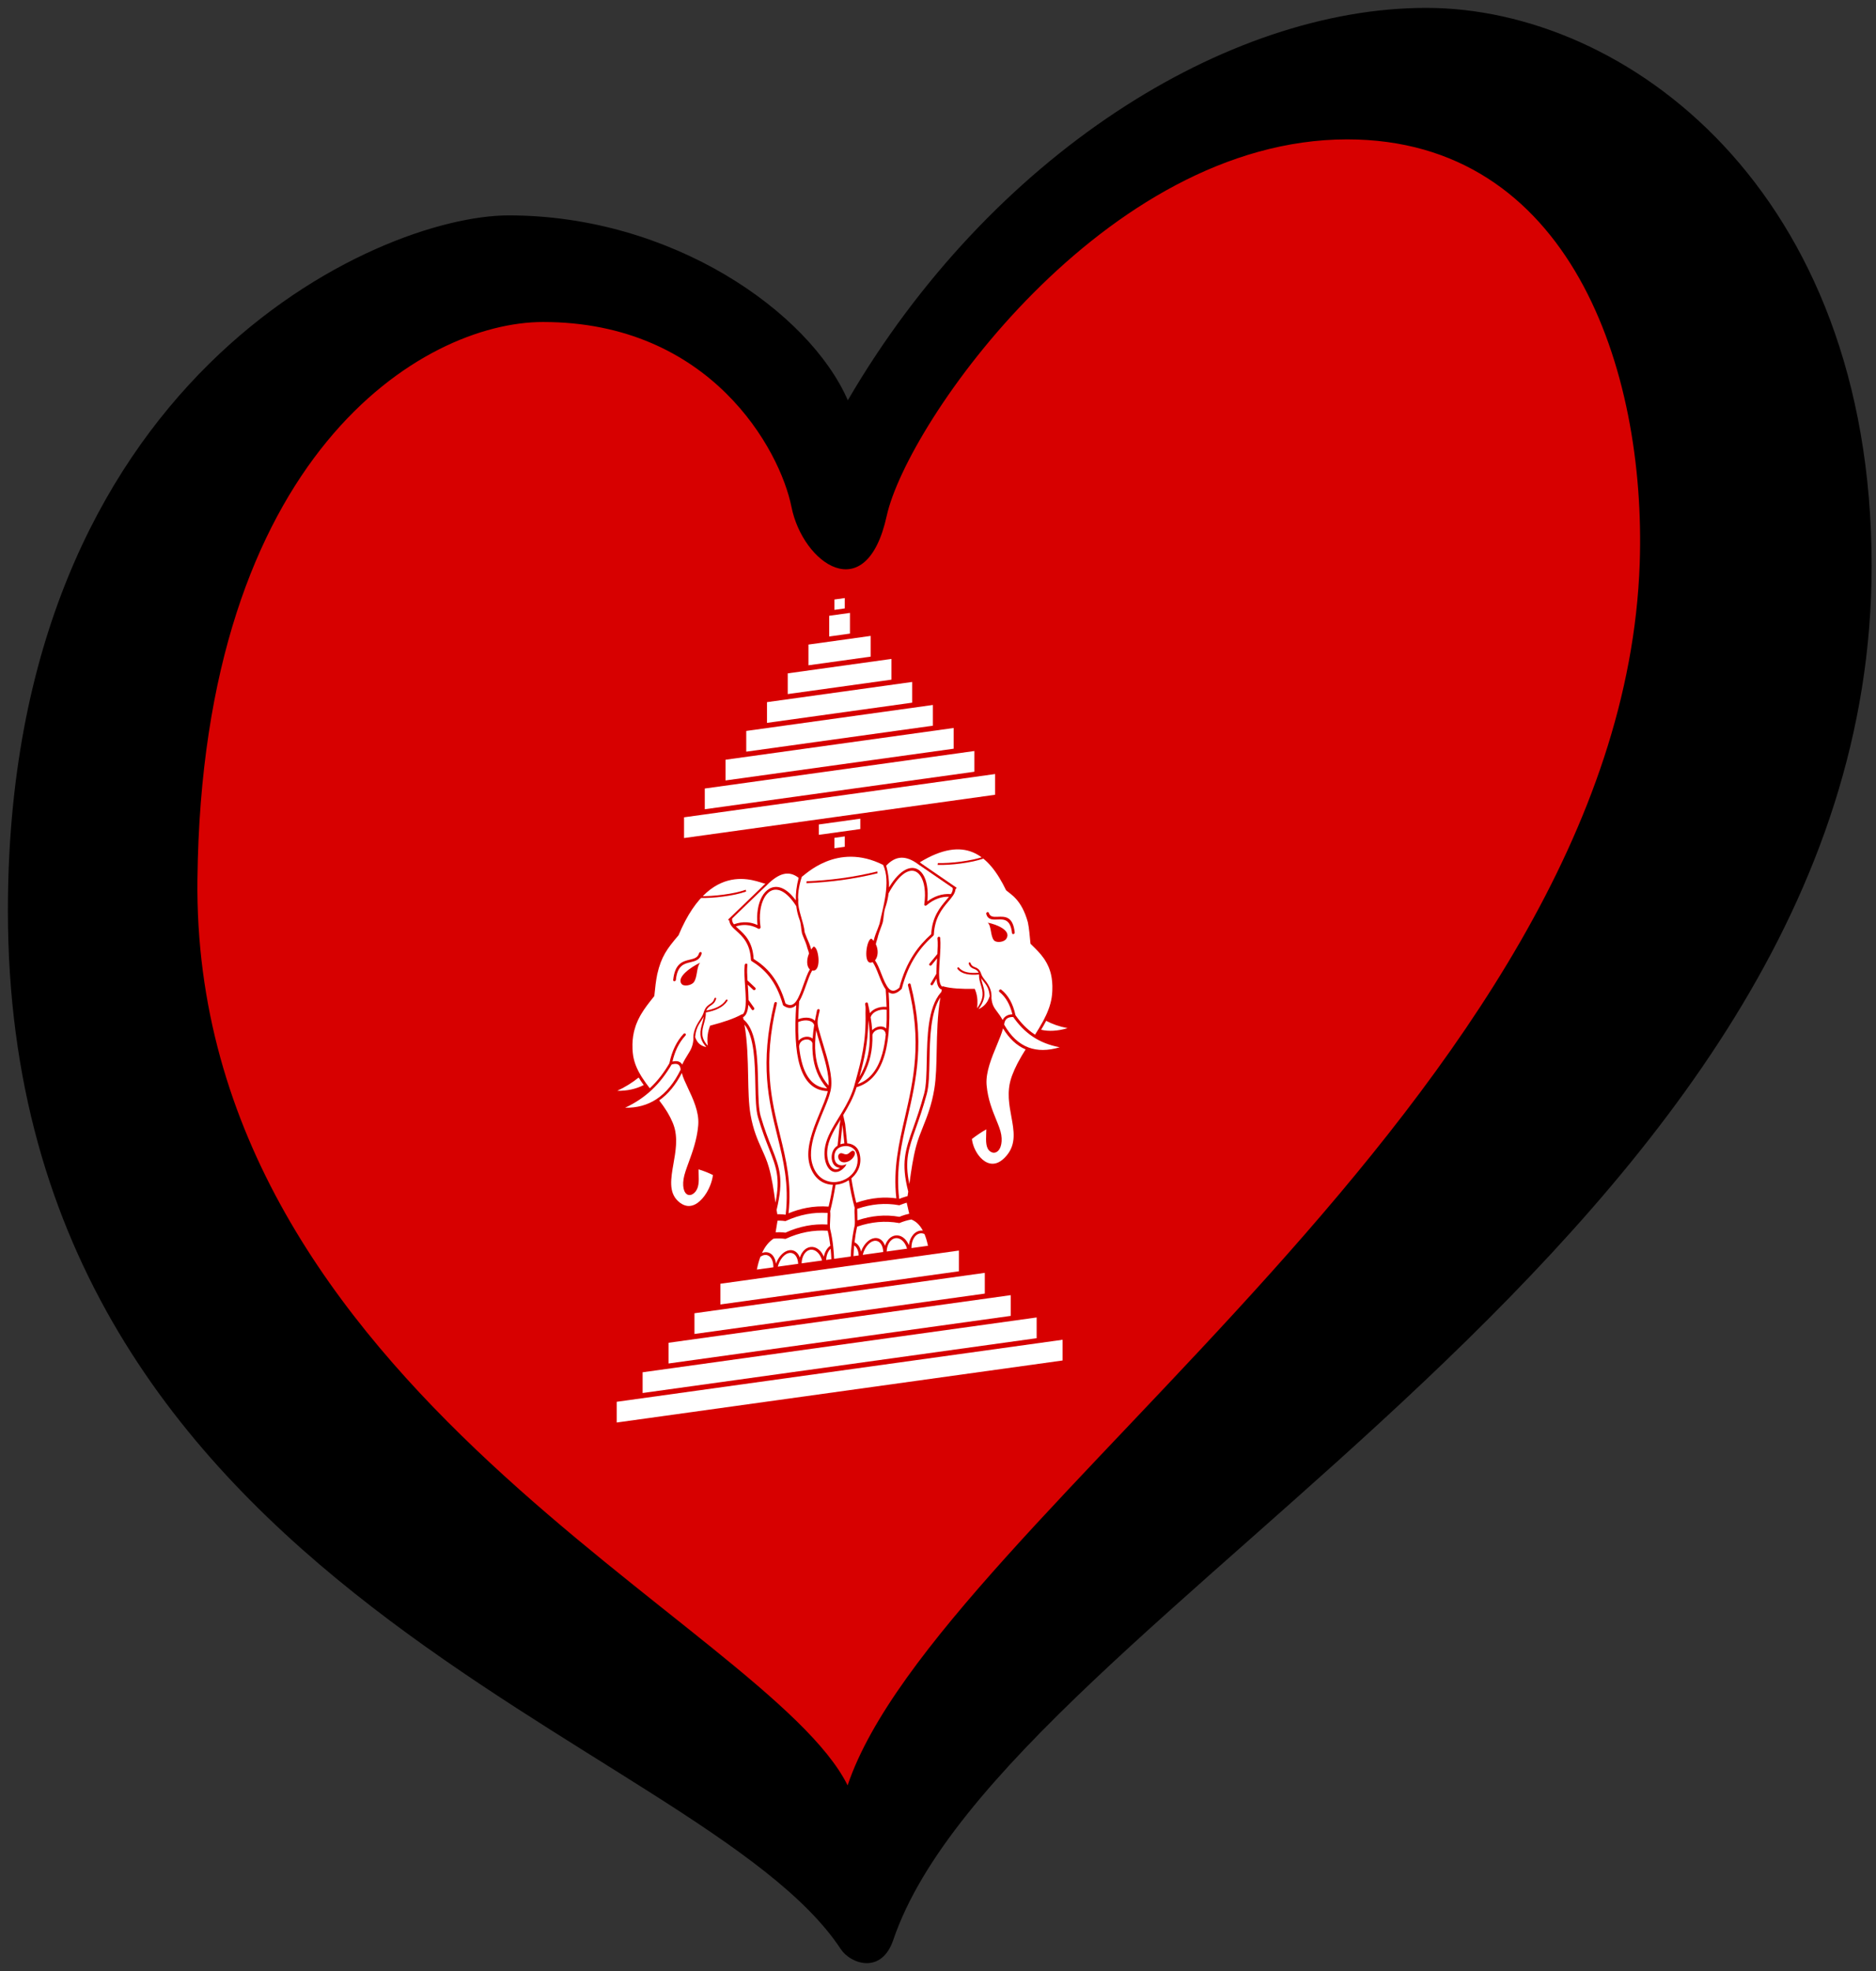
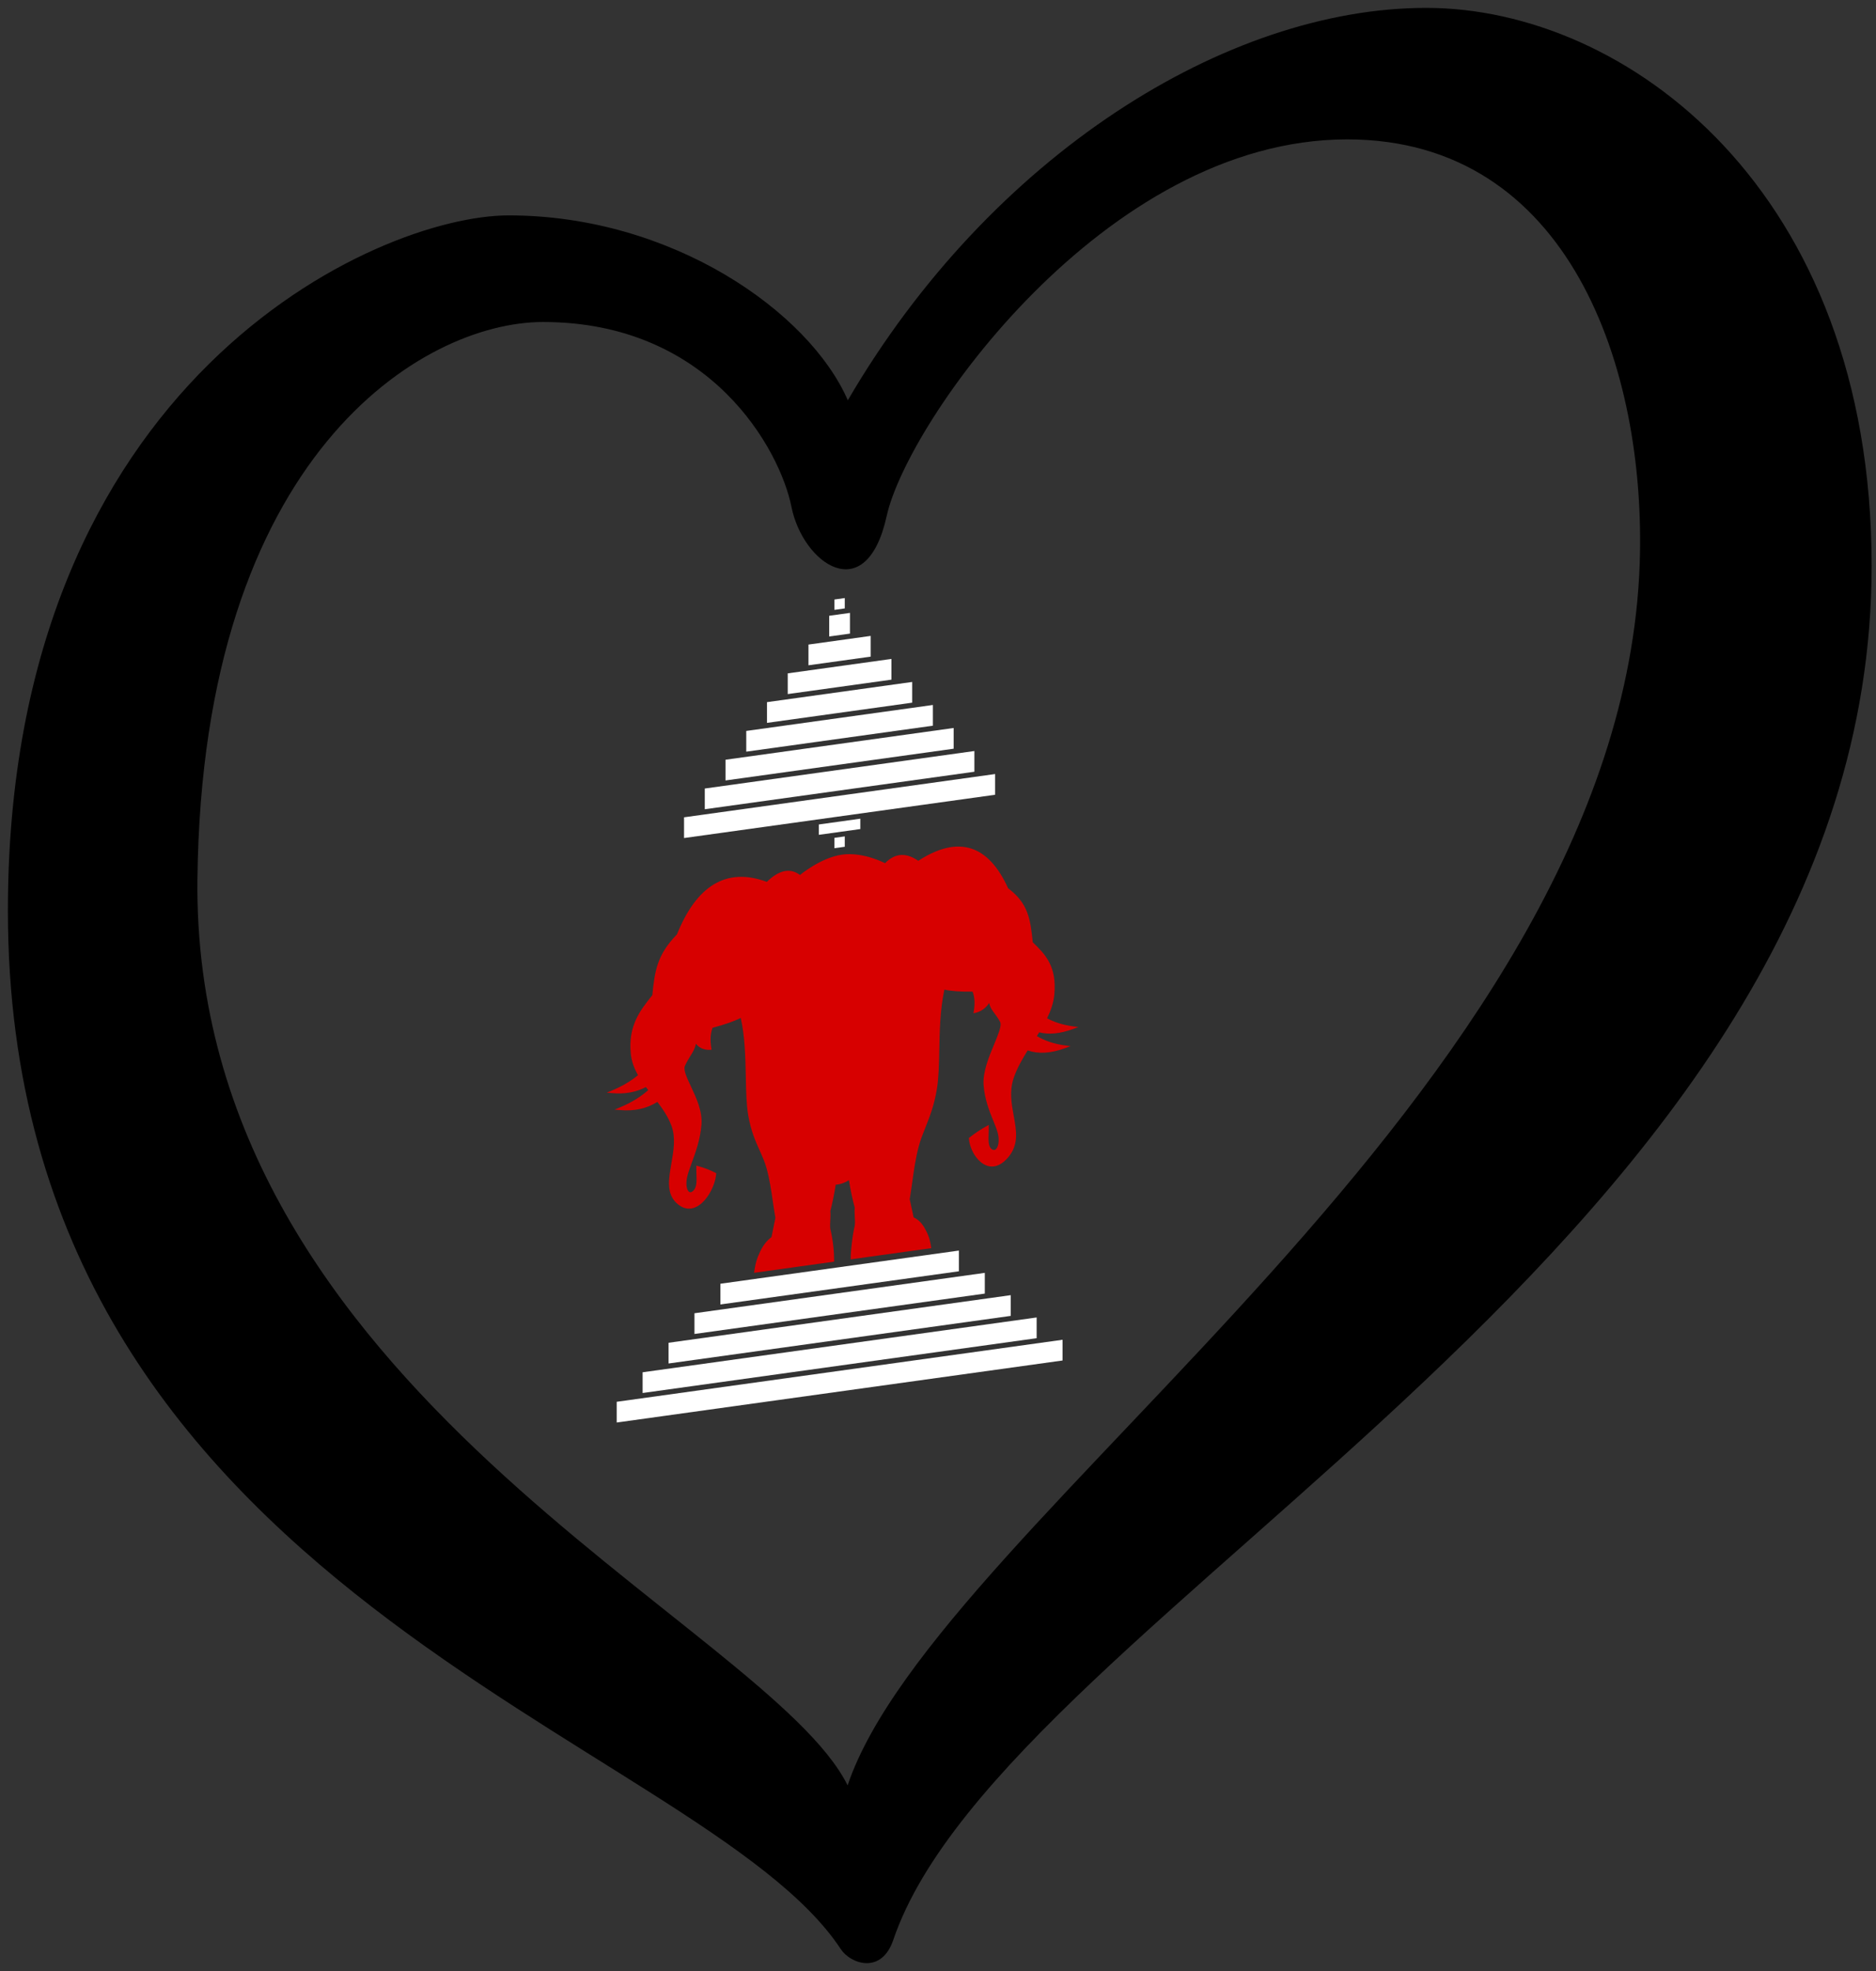
<svg xmlns="http://www.w3.org/2000/svg" width="238" height="250" version="1.1">
  <rect width="100%" height="100%" fill="#333333" stroke="none" />
-   <path d="m5.515 135.43c34.495 34.523 69.035 69.045 103.48 103.57 39-43 78-86 117-129-5-30.333-10-60.667-15-91-20.333-1.667-40.667-3.333-61-5-14.667 15-29.333 30-44 45-9.333-8.333-18.667-16.667-28-25-17.172 6.189-34.343 12.378-51.515 18.567-6.99 27.622-13.98 55.244-20.97 82.866z" fill="#d70000" />
  <path d="m25.05 111.47c0.6-53.792 28.594-70.628 43.839-70.628 21.29 0 30.083 16.253 31.52 23.449 1.436 7.19 9.494 12.941 12.083 1.147 2.591-11.794 27.637-47.758 58.42-47.758 28.192 0 37.956 29.073 37.111 53.81-2.352 67.309-89.073 121.04-100.49 154.96-10.164-20.502-83.247-50.212-82.485-114.98zm155.89-110.47c-25.317 0-55.258 18.698-73.381 49.771-4.89-11.222-22.313-23.451-43.024-23.451-16.689 0-63.533 20.858-63.533 88.178 0 86.88 87.91 104.72 105.67 131.73 1.221 1.857 5.154 3.26 6.655-1.177 14.224-41.8 124.12-89.125 124.12-174.28-1e-3 -47.756-31.197-70.771-56.513-70.771z" />
  <g transform="matrix(.568 -.079 0 .568 35.595 65.057)">
    <g transform="matrix(1.158 0 0 1.157 422.81 269.49)" fill="#fff">
      <path d="m-300.29-52.342h86v4h-86z" />
      <path d="m-295.29-57.342h76v4h-76z" />
      <path d="m-290.29-62.342h66v4h-66z" />
      <path d="m-285.29-67.342h56v4h-56z" />
      <path d="m-280.29-72.342h46v4h-46z" />
      <path d="m-287.3-163.34h60v4h-60z" />
      <path d="m-283.3-168.34h52v4h-52z" />
      <path d="m-279.3-173.34h44v4h-44z" />
      <path d="m-275.3-178.34h36v4h-36z" />
      <path d="m-271.3-183.34h28v4h-28z" />
      <path d="m-267.3-188.34h20v4h-20z" />
      <path d="m-263.3-193.34h12v4h-12z" />
      <path d="m-259.3-198.34h4v4h-4z" />
      <path d="m-258.3-201.34h2v2h-2z" />
      <path d="m-261.3-158.34h8v2h-8z" />
      <path d="m-258.3-155.34h2v2h-2z" />
    </g>
    <g transform="matrix(.417 0 0 .417 -511.66 -91.431)">
      <g transform="matrix(2.888 0 0 2.891 926.6 188.78)">
        <g transform="translate(86.659 3.762)">
          <path d="m122.77 145.02c0.268 1.723 0.611 3.47 1.08 5.259-0.059 0.547-0.026 1.1 3e-3 1.654 0.031 0.55 0.063 1.102 3e-3 1.612-0.268 1.138-0.45 2.279-0.57 3.421-0.121 1.148-0.179 1.632-0.196 2.77l14.949-4.2e-4c-0.245-1.764-0.573-2.586-1.139-3.717-0.558-1.112-1.269-1.927-2.136-2.439l-0.724-3.473c0.179-1.033 0.33-2.087 0.479-3.14 0.3-2.11 0.601-4.22 1.171-6.318 0.327-1.204 0.779-2.271 1.257-3.4 0.779-1.841 1.627-3.843 2.134-6.847 0.346-2.057 0.395-4.524 0.447-7.179 0.069-3.537 0.146-7.412 0.94-11.04 0.625 0.23 1.36 0.431 2.189 0.606 0.909 0.193 1.931 0.357 3.045 0.497 0.22 0.603 0.327 1.189 0.355 1.776 0.032 0.641-0.029 1.282-0.136 1.943l-0.05 0.317 0.317-0.026c0.776-0.061 1.675-0.418 2.323-1.143 0.092-0.104 0.181-0.216 0.263-0.336 0.197 0.896 0.565 1.435 1.019 2.101 0.322 0.473 0.69 1.013 1.072 1.812 0.194 0.789-0.429 2.198-1.165 3.868-0.975 2.208-2.142 4.851-1.953 7.313l1e-3 0.011v2e-3c0.212 2.705 1.092 4.988 1.807 6.848 0.428 1.107 0.795 2.061 0.918 2.844v3e-3c4e-3 0.019-1e-3 -7e-3 1e-3 3e-3l1e-3 2e-3c0.123 0.786 0.071 1.444-0.095 1.907-0.085 0.235-0.197 0.413-0.328 0.523-0.109 0.093-0.235 0.137-0.368 0.12-0.122-0.015-0.26-0.077-0.405-0.193-0.689-0.552-0.644-1.771-0.596-3.018 0.015-0.382 0.029-0.769 0.022-1.147v-2e-3c-1e-3 -0.021-1e-3 -0.034-1e-3 -0.05l-7e-3 -0.365-0.338 0.139c-1.073 0.434-2.146 0.996-3.218 1.685l-0.128 0.082 0.012 0.147c0.088 1.124 0.567 2.456 1.304 3.551 0.509 0.757 1.142 1.403 1.855 1.795 0.735 0.405 1.555 0.54 2.409 0.256 0.59-0.196 1.192-0.593 1.79-1.242 1.91-2.071 1.446-4.664 0.945-7.47-0.403-2.259-0.833-4.66-0.012-6.975 0.602-1.7 1.566-3.262 2.607-4.776 1.941 0.952 4.244 1.167 6.959 0.545l0.979-0.223-0.97-0.265c-2.139-0.582-3.855-1.434-5.271-2.473 0.145-0.209 0.289-0.421 0.432-0.631 1.795 0.696 3.88 0.804 6.289 0.251l0.977-0.223-0.968-0.264c-1.924-0.523-3.506-1.266-4.834-2.165 0.693-1.321 1.198-2.697 1.344-4.194 0.504-5.214-1.745-7.733-3.835-10.076-0.054-0.062-0.109-0.122-0.163-0.183-0.225-2.24-0.445-4.068-1.067-5.75-0.628-1.701-1.66-3.241-3.502-4.88-1.8-4.211-4.064-7.029-6.846-8.31-2.769-1.275-6.027-1.022-9.817 0.901-1.026-0.843-2.063-1.4-3.108-1.512-1.025-0.107-2.045 0.211-3.058 1.102 0 0-4.016-2.69-7.959-2.693-3.943-0.003-7.814 2.682-7.814 2.682-1.009-0.884-2.025-1.199-3.046-1.092-1.046 0.112-2.08 0.669-3.108 1.512-3.791-1.923-7.048-2.176-9.817-0.901-2.781 1.28-5.046 4.099-6.845 8.31-1.843 1.64-2.875 3.179-3.502 4.88-0.622 1.682-0.842 3.51-1.067 5.75-0.054 0.062-0.109 0.122-0.164 0.183-2.089 2.342-4.338 4.862-3.834 10.076 0.144 1.498 0.65 2.874 1.344 4.194-1.329 0.899-2.912 1.642-4.834 2.165l-0.968 0.264 0.978 0.223c2.408 0.552 4.493 0.445 6.288-0.251 0.142 0.209 0.286 0.421 0.432 0.631-1.417 1.04-3.133 1.891-5.273 2.473l-0.968 0.265 0.979 0.223c2.714 0.622 5.018 0.407 6.959-0.545 1.04 1.515 2.005 3.076 2.607 4.776 0.821 2.314 0.392 4.716-0.012 6.975-0.502 2.806-0.965 5.398 0.945 7.47 0.598 0.649 1.201 1.046 1.79 1.242 0.855 0.284 1.674 0.149 2.41-0.256 0.713-0.392 1.346-1.038 1.855-1.795 0.735-1.095 1.215-2.427 1.303-3.551l0.011-0.147-0.127-0.082c-1.073-0.688-2.145-1.251-3.217-1.685l-0.338-0.139-7e-3 0.365c0 0.016 0 0.029-1e-3 0.05v2e-3c-6e-3 0.379 8e-3 0.766 0.023 1.147 0.047 1.246 0.093 2.466-0.596 3.018-0.146 0.116-0.283 0.179-0.406 0.193-0.133 0.017-0.26-0.027-0.369-0.12-0.13-0.11-0.242-0.288-0.327-0.523-0.166-0.463-0.218-1.121-0.094-1.907v-2e-3c2e-3 -0.01-2e-3 0.016 0-3e-3v-3e-3c0.125-0.783 0.492-1.736 0.918-2.844 0.717-1.859 1.596-4.143 1.808-6.848v-2e-3l1e-3 -0.011c0.188-2.462-0.979-5.104-1.953-7.313-0.737-1.669-1.359-3.079-1.166-3.868 0.381-0.798 0.75-1.339 1.073-1.812 0.454-0.666 0.821-1.204 1.019-2.101 0.082 0.121 0.17 0.233 0.263 0.336 0.648 0.725 1.546 1.082 2.323 1.143l0.318 0.026-0.051-0.317c-0.106-0.662-0.166-1.302-0.135-1.943 0.028-0.587 0.135-1.173 0.355-1.776 1.115-0.139 2.137-0.304 3.044-0.497 0.829-0.176 1.564-0.376 2.19-0.606 0.794 3.628 0.871 7.502 0.941 11.04 0.052 2.655 0.101 5.123 0.447 7.179 0.506 3.004 1.354 5.006 2.133 6.847 0.478 1.129 0.929 2.196 1.256 3.4 0.57 2.099 0.871 4.208 1.172 6.318 0.149 1.053 0.301 2.106 0.479 3.14l-0.724 3.473c-0.867 0.513-1.58 1.327-2.135 2.439-0.566 1.131-0.85 1.956-1.097 3.72l14.851-4e-3c-0.018-1.138-0.02-1.619-0.142-2.768-0.119-1.142-0.302-2.283-0.57-3.421-0.059-0.511-0.028-1.063 2e-3 -1.612 0.031-0.555 0.063-1.107 5e-3 -1.654 0.424-1.615 0.744-3.196 0.999-4.755 0.479 0.029 0.952-0.01 1.404-0.117 0.366-0.085 0.719-0.216 1.047-0.386z" fill="#d70000" />
-           <path d="m159.35 120.59c1.132 0.758 2.438 1.407 3.97 1.91-1.847 0.288-3.478 0.147-4.908-0.383 0.332-0.505 0.648-1.012 0.938-1.527zm-6.114-1.563c0.991 1.548 2.165 2.982 3.687 4.195 1.34 1.068 2.948 1.964 4.938 2.617-2.224 0.347-4.131 0.072-5.758-0.753-1.853-0.941-3.351-2.601-4.546-4.879 0.059-0.55 0.246-0.881 0.527-1.05 0.284-0.171 0.682-0.198 1.152-0.13zm-69.464 1.563c-1.131 0.758-2.438 1.407-3.97 1.91 1.847 0.288 3.478 0.147 4.909-0.383-0.333-0.505-0.65-1.012-0.939-1.527zm6.113-1.563c-0.991 1.548-2.165 2.982-3.685 4.195-1.34 1.068-2.948 1.964-4.938 2.617 2.224 0.347 4.131 0.072 5.758-0.753 1.851-0.941 3.351-2.601 4.545-4.879-0.057-0.55-0.246-0.881-0.526-1.05-0.286-0.171-0.684-0.198-1.154-0.13zm31.675 15.519 2e-3 0.018c0.131 1.158 0.241 2.278 0.352 3.396 5e-3 0.044 0.01 0.089 0.014 0.135-0.256-0.011-0.505 0.011-0.739 0.062 6e-3 -0.065 0.014-0.131 0.02-0.196 0.11-1.118 0.221-2.238 0.351-3.396zm1.108 9.941c0 3e-3 0 7e-3 1e-3 9e-3 -0.333 0.192-0.699 0.335-1.085 0.426-0.336 0.079-0.686 0.117-1.039 0.112v2e-3c-0.444 3e-3 -0.927-0.086-1.35-0.229-1.404-0.473-2.691-1.697-3.256-3.868-0.51-1.958-0.018-4.116 0.743-6.186-4e-3 -5.7e-4 0.152-0.402 0.153-0.406h-1e-3c0.271-0.634 0.518-1.276 0.793-1.908-1e-3 1e-3 0.176-0.398 0.176-0.4 0.05-0.112 0.099-0.224 0.147-0.335 0.044-0.099 0.088-0.195 0.131-0.294-2e-3 5.9e-4 0.179-0.401 0.177-0.398 0.093-0.214 0.185-0.425 0.271-0.632 4e-3 3.4e-4 0.166-0.403 0.168-0.402 0.104-0.255 0.2-0.502 0.288-0.742-4e-3 3e-3 0.141-0.405 0.142-0.406 0.089-0.271 0.164-0.531 0.223-0.779-9.6e-4 -4e-3 0.102-0.518 0.099-0.524 0.312-2.218-0.595-5.333-1.481-8.385-0.296-1.016-0.589-2.025-0.835-2.991-0.333-1.315-0.148-1.729 0.207-3.297 0.03-0.135-0.056-0.27-0.19-0.299-0.135-0.03-0.27 0.054-0.301 0.189-0.143 0.629-0.274 1.255-0.389 1.878-0.267-0.316-0.635-0.54-1.051-0.676-0.592-0.194-1.285-0.211-1.912-0.069-0.043 0.01-0.086 0.021-0.128 0.032 0.027-1.036 0.084-2.106 0.165-3.204 2e-3 -0.025-2e-3 -0.051-7e-3 -0.073 0.509-0.733 0.905-1.794 1.299-2.848 0.353-0.949 0.704-1.892 1.119-2.539 0.096 0.031 0.198 0.048 0.308 0.049 1.471 0.019 0.852-4.391-0.052-4.442-0.163 0.152-0.307 0.315-0.434 0.484-0.169-0.829-0.548-1.62-0.812-2.287-0.14-0.354-0.273-0.713-0.391-1.059-0.161-1.983-1.337-4.363-1.189-6.145-0.179-1.296 0.34-3.434 0.674-4.252 0.504-0.145 6.461-5.6 15.062-0.085 1.504 3.373-0.111 8.115-0.609 10.56-0.021 0.048-0.027 0.1-0.02 0.148-0.095 0.278-0.204 0.554-0.314 0.833-0.264 0.667-0.644 1.458-0.812 2.287-0.128-0.169-0.271-0.332-0.434-0.484-0.905 0.051-1.523 4.461-0.053 4.442 0.109-1e-3 0.212-0.019 0.307-0.049 0.416 0.647 0.767 1.59 1.121 2.539 0.393 1.054 0.79 2.115 1.297 2.848-4e-3 0.022-7e-3 0.048-5e-3 0.073 0.081 1.098 0.137 2.168 0.164 3.204-0.041-0.011-0.084-0.021-0.127-0.032-0.628-0.142-1.321-0.125-1.913 0.069-0.416 0.136-0.784 0.36-1.05 0.676-0.114-0.623-0.246-1.249-0.391-1.878-0.029-0.135-0.166-0.219-0.3-0.189-0.136 0.029-0.221 0.165-0.189 0.299 1e-3 2e-3 1e-3 5e-3 2e-3 8e-3h-7e-3c1e-3 0.023 2e-3 0.047 4e-3 0.07l-6e-3 2e-3c0.144 0.429 0.059 1.087 0.069 1.559 0.133 5.416-0.797 8.673-1.845 12.343-0.033 0.113-0.062 0.213-0.132 0.46-0.084 0.281-0.134 0.527-0.215 0.723-0.503 1.535-1.282 2.873-2.092 4.119l-0.177 0.271c-0.174 0.264-0.348 0.523-0.521 0.781-1.104 1.647-2.136 3.186-2.494 4.918-0.28 1.354-0.12 2.672 0.308 3.617 0.215 0.472 0.498 0.857 0.831 1.115 0.186 0.143 0.386 0.245 0.597 0.304 0.218 0.046 0.429 0.057 0.636 0.035 0.409-0.063 0.838-0.292 1.263-0.722 0.18-0.183 0.227-0.33 0.283-0.487-0.479 0.216-1.024 0.168-1.49-0.11 0-1e-3 1e-3 -4e-3 1e-3 -7e-3 -0.233-0.136-0.414-0.353-0.525-0.583-1e-3 -2e-3 -2e-3 -3e-3 -2e-3 -5e-3l-1e-3 -1e-3c-1e-3 -2e-3 -1e-3 -3e-3 -2e-3 -3e-3v-3e-3l-2e-3 -2e-3c0-2e-3 0-2e-3 -1e-3 -2e-3 0-1e-3 -1e-3 -3e-3 -2e-3 -3e-3v-1e-3c-0.091-0.192-0.149-0.403-0.177-0.617-0.164-1.279 0.536-2.074 1.784-2.037 0.254-5e-3 0.509 0.035 0.763 0.124v5e-3c0.312 0.1 0.609 0.259 0.865 0.479 0.325 0.278 0.585 0.661 0.72 1.151 0.467 1.694-0.082 3.028-1.088 3.828-1e-3 -4e-3 -2e-3 -7e-3 -2e-3 -0.012-0.136 0.114-0.291 0.22-0.46 0.316zm-13.521 2.807c-0.02-0.131-0.038-0.262-0.057-0.393-0.304-2.13-0.607-4.26-1.186-6.382-0.334-1.224-0.795-2.313-1.284-3.462-0.769-1.813-1.607-3.785-2.105-6.735-0.34-2.015-0.388-4.467-0.44-7.106-0.062-3.097-0.129-6.455-0.679-9.701 1.839 2.509 1.935 7.282 2.017 11.408 0.049 2.455 0.094 4.684 0.5 6.128 0.722 2.563 1.438 4.48 2.042 6.097 1.328 3.557 2.107 5.644 1.192 10.146zm-8.17-53.963 6.537-5.095 0.029 0.015 0.129-0.108c0.999-0.841 1.991-1.398 2.971-1.502 0.928-0.098 1.859 0.215 2.799 1.085-0.397 1.481-0.556 2.843-0.519 4.108-1.057-1.589-2.101-2.492-3.05-2.848-0.673-0.251-1.301-0.236-1.855 2e-3 -0.548 0.234-1.018 0.682-1.386 1.298-0.707 1.181-1.042 3.003-0.819 5.123-0.637-0.382-1.29-0.642-1.958-0.778-0.789-0.162-1.596-0.15-2.42 0.032-0.26-0.37-0.396-0.734-0.321-1.146l-0.228-0.318zm14.539 11.648c-0.441 0.693-0.801 1.658-1.163 2.629-0.421 1.128-0.847 2.267-1.386 2.932-0.489 0.602-1.104 0.788-1.965 0.123-0.656-2.379-1.534-4.195-2.554-5.647-1.006-1.432-2.151-2.512-3.357-3.431-0.167-3.212-1.671-4.776-2.811-5.96-0.175-0.182-0.341-0.354-0.49-0.521 0.669-0.118 1.324-0.112 1.963 0.019 0.761 0.155 1.505 0.489 2.232 0.998 0.173 0.122 0.424-0.031 0.394-0.242-0.328-2.232-0.025-4.146 0.684-5.333 0.314-0.525 0.705-0.903 1.151-1.094 0.438-0.188 0.94-0.199 1.484 5e-3 0.837 0.314 1.771 1.124 2.737 2.554 6.7e-4 2.36e-4 0.284 0.428 0.281 0.43 0.097 0.152 0.191 0.311 0.287 0.476 0.086 0.714 0.234 1.397 0.436 2.055 2e-3 -9.6e-5 0.157 0.478 0.157 0.48 0.305 0.839 0.283 1.729 0.462 2.616 2e-3 0.002 0.159 0.485 0.161 0.486 0.084 0.229 0.173 0.455 0.264 0.684 0.157 0.396 0.317 0.799 0.446 1.226 2e-3 -2e-3 0.127 0.493 0.126 0.487 0.057 0.251 0.256 0.669 0.278 0.944 3e-3 0.04 0.016 0.076 0.035 0.107-0.528 1.139-0.422 2.403 0.148 2.977zm0.482 13.704c-0.018 0.695 0 1.383 0.063 2.061 0.225 2.383 1.001 4.644 2.666 6.707-2.352-0.484-3.784-2.313-4.571-5.024-0.303-1.04-0.51-2.21-0.639-3.484 0.014-0.029 0.024-0.059 0.028-0.093 0.039-0.366 0.216-0.627 0.456-0.788 0.177-0.118 0.394-0.184 0.619-0.2 0.23-0.017 0.467 0.02 0.678 0.106 0.315 0.127 0.58 0.367 0.7 0.715zm0.325-3.281c-0.132 0.823-0.231 1.64-0.286 2.447-0.16-0.148-0.347-0.264-0.548-0.346-0.287-0.118-0.601-0.167-0.903-0.145-0.307 0.022-0.608 0.118-0.863 0.287-0.107 0.072-0.206 0.154-0.293 0.252-0.073-1.094-0.095-2.253-0.074-3.464 0.083-0.026 0.168-0.049 0.253-0.068 0.541-0.124 1.137-0.108 1.642 0.057 0.481 0.157 0.875 0.454 1.045 0.896 0.01 0.029 0.019 0.055 0.027 0.084zm2.49 35.14c-7e-3 0.224-0.019 1.141-0.032 1.366-1e-3 0.029-2e-3 0.748-4e-3 0.775-1.323-0.262-2.605-0.352-3.849-0.289-1.35 0.066-2.66 0.312-3.936 0.716-0.341-0.094-0.702-0.172-1.089-0.231-0.232-0.036-0.477-0.065-0.732-0.085l0.356-2.109c0.178 0.017 0.149 8e-3 0.313 0.033 0.398 0.061 0.76 0.142 1.102 0.235l0.062 0.018 0.058-0.02c1.256-0.401 2.55-0.647 3.887-0.714 1.251-0.06 2.539 0.034 3.864 0.305zm0.021 3.303c0.217 0.948 0.373 1.895 0.483 2.841-0.295 0.161-0.552 0.41-0.756 0.723-0.212 0.324-0.367 0.72-0.451 1.161-0.033-0.089-0.069-0.176-0.107-0.261-0.502-1.119-1.413-1.896-2.38-1.896-0.058 0-0.12 4e-3 -0.186 0.012-0.584 0.061-1.079 0.406-1.424 0.934-0.144 0.219-0.26 0.468-0.347 0.744-0.085-0.255-0.197-0.489-0.332-0.693-0.345-0.528-0.839-0.873-1.424-0.935-0.064-6e-3 -0.127-0.01-0.186-0.01-0.965 0-1.877 0.775-2.38 1.896-0.039 0.089-0.076 0.178-0.109 0.271-0.063-0.57-0.238-1.077-0.5-1.478-0.345-0.529-0.839-0.873-1.424-0.934-0.064-8e-3 -0.126-0.011-0.186-0.011-0.163 0-0.323 0.022-0.481 0.064 5e-3 -0.01 9e-3 -0.02 0.013-0.028 0.534-1.063 1.211-1.823 2.036-2.282l0.091-0.05c0.38 0.017 0.729 0.053 1.057 0.103 0.398 0.061 0.76 0.143 1.102 0.237l0.062 0.016 0.058-0.02c1.256-0.401 2.55-0.646 3.887-0.714 1.257-0.06 2.551 0.034 3.884 0.31zm-13.142 5.367c0.173-0.852 0.392-1.61 0.656-2.275 0.249-0.145 0.511-0.225 0.777-0.225 0.05 0 0.095 3e-3 0.135 6e-3 0.424 0.044 0.792 0.306 1.054 0.708 0.276 0.425 0.44 1.007 0.44 1.663 0 0.041 0 0.082-1e-3 0.123zm13.686-1.967c0.064 0.654 0.108 1.308 0.136 1.967h-0.969c0.021-0.603 0.179-1.135 0.438-1.53 0.113-0.174 0.246-0.323 0.395-0.437zm-5.383 1.967c0.013-0.625 0.174-1.175 0.439-1.583 0.264-0.4 0.63-0.662 1.054-0.706 0.04-4e-3 0.085-7e-3 0.135-7e-3 0.761 0 1.498 0.653 1.921 1.598 0.084 0.187 0.155 0.39 0.213 0.599 9e-3 0.033 0.018 0.065 0.025 0.1h-3.787zm-4.416 0c5e-3 -0.017 9e-3 -0.033 0.013-0.048 0.058-0.211 0.129-0.411 0.213-0.599 0.423-0.944 1.161-1.599 1.921-1.599 0.05 0 0.095 3e-3 0.135 7e-3 0.424 0.045 0.79 0.305 1.054 0.708 0.259 0.396 0.418 0.928 0.438 1.53h-3.774zm-13.264-42.53c-0.686-0.205-1.297-0.647-1.673-1.257h-1e-3c-0.171-0.276-0.288-0.565-0.396-0.86 0.124-1.473 0.628-2.174 1.108-2.841 0.173-0.24 0.343-0.477 0.494-0.741-0.059 0.401-0.173 0.791-0.285 1.181-0.385 1.329-0.769 2.66 0.753 4.518zm-4.538 4.188c0.2 0.827 0.642 1.826 1.132 2.934 0.942 2.129 2.068 4.673 1.921 6.991-2e-3 0.023-0.022 0.279-0.024 0.304-0.235 2.55-1.074 4.718-1.759 6.494-0.437 1.132-0.814 2.107-0.947 2.946h-1e-3c-1e-3 8e-3 -1e-3 9e-3 -1e-3 0.011-0.137 0.874-0.075 1.617 0.117 2.149 0.115 0.321 0.279 0.573 0.478 0.739 0.219 0.186 0.476 0.27 0.754 0.236 0.216-0.026 0.441-0.122 0.663-0.3 0.889-0.711 0.838-2.054 0.786-3.429-0.01-0.268-0.021-0.536-0.022-0.798 0.888 0.382 1.778 0.854 2.667 1.415-0.11 1.012-0.55 2.188-1.207 3.162-0.467 0.693-1.043 1.282-1.685 1.633-0.619 0.34-1.304 0.454-2.015 0.219-0.513-0.171-1.045-0.523-1.583-1.103-1.745-1.89-1.301-4.364-0.822-7.044 0.092-0.512 0.186-1.032 0.266-1.557l0.047-0.332c0.063-0.443 0.114-0.89 0.144-1.34l0.019-0.333c0.012-0.268 0.017-0.534 0.011-0.802l-0.011-0.336c-0.021-0.399-0.063-0.801-0.135-1.2l-0.066-0.332c-0.073-0.332-0.167-0.666-0.285-0.998-0.01-0.029-0.021-0.06-0.031-0.088l-0.119-0.314c-0.265-0.675-0.581-1.328-0.931-1.963l-0.165-0.292c-0.171-0.299-0.349-0.594-0.532-0.883l-0.18-0.283c-0.222-0.344-0.45-0.684-0.682-1.021 1.679-0.946 3.067-2.464 4.198-4.485zm42.198 26.424c0.019-0.131 0.036-0.262 0.055-0.393 0.305-2.13 0.608-4.26 1.188-6.382 0.334-1.224 0.795-2.313 1.283-3.462 0.77-1.813 1.607-3.785 2.104-6.735 0.34-2.015 0.39-4.467 0.441-7.106 0.062-3.097 0.128-6.455 0.679-9.701-1.839 2.509-1.937 7.282-2.018 11.408-0.05 2.455-0.094 4.684-0.499 6.128-0.722 2.563-1.438 4.48-2.042 6.097-1.327 3.557-2.107 5.644-1.191 10.146zm8.028-53.801-6.397-5.257-0.028 0.015-0.129-0.108c-0.998-0.841-1.991-1.398-2.971-1.502-0.927-0.098-1.859 0.215-2.799 1.085 0.397 1.481 0.555 2.843 0.52 4.108 1.055-1.589 2.1-2.492 3.049-2.848 0.673-0.251 1.301-0.236 1.855 2e-3 0.549 0.234 1.019 0.682 1.387 1.298 0.705 1.181 1.041 3.003 0.818 5.123 0.638-0.382 1.29-0.642 1.958-0.778 0.788-0.162 1.595-0.15 2.42 0.032 0.26-0.37 0.396-0.734 0.321-1.146-1e-3 -8e-3 -3e-3 -0.016-4e-3 -0.024zm-14.399 11.486c0.442 0.693 0.803 1.658 1.164 2.629 0.421 1.128 0.847 2.267 1.387 2.932 0.488 0.602 1.102 0.788 1.964 0.123 0.656-2.379 1.534-4.195 2.555-5.647 1.006-1.432 2.149-2.512 3.355-3.431 0.168-3.212 1.673-4.776 2.811-5.96 0.176-0.182 0.342-0.354 0.491-0.521-0.669-0.118-1.324-0.112-1.963 0.019-0.761 0.155-1.505 0.489-2.232 0.998-0.172 0.122-0.424-0.031-0.394-0.242 0.328-2.232 0.026-4.146-0.684-5.333-0.313-0.525-0.705-0.903-1.152-1.094-0.438-0.188-0.939-0.199-1.483 5e-3 -0.838 0.314-1.771 1.124-2.737 2.554-5e-3 -0.002-0.275 0.427-0.281 0.43-0.095 0.152-0.189 0.311-0.286 0.476-0.086 0.714-0.234 1.397-0.437 2.055 2e-3 3.93e-4 -0.149 0.48-0.158 0.48-0.305 0.84-0.282 1.729-0.461 2.616-1e-3 -0.003-0.161 0.493-0.162 0.486-0.084 0.229-0.173 0.455-0.264 0.684-0.157 0.396-0.317 0.799-0.445 1.226-4.7e-4 4e-3 -0.126 0.494-0.128 0.487-0.056 0.251-0.256 0.669-0.278 0.944-2e-3 0.04-0.014 0.076-0.033 0.107 0.528 1.139 0.422 2.403-0.149 2.977zm-8.757 23.005c-2.695-0.451-4.309-2.435-5.175-5.417-0.859-2.965-0.978-6.921-0.684-11.331-0.624 0.521-1.38 0.563-2.367-0.234-0.019-0.016-0.078-0.106-0.085-0.129-0.641-2.355-1.501-4.145-2.502-5.569-1-1.422-2.14-2.486-3.341-3.391-0.037-0.027-0.1-0.144-0.102-0.19-0.128-3.104-1.579-4.612-2.673-5.75-0.691-0.719-1.252-1.302-1.323-2.052l6.764-6.014c-0.177 0.632-9.73-7.233-16.196 7.37-2.109 2.164-3.201 3.494-3.946 6.658-0.248 1.167-0.39 2.438-0.535 3.888l-8e-3 0.083-0.054 0.059c-0.073 0.082-0.145 0.164-0.218 0.245-0.757 0.847-1.537 1.718-2.189 2.737-3.59e-4 -1.8e-4 -0.194 0.314-0.193 0.314-0.255 0.427-0.486 0.88-0.683 1.369-0.001 6.7e-4 -0.126 0.325-0.125 0.325-0.099 0.275-0.188 0.562-0.266 0.859 3.3e-4 2e-3 -0.079 0.324-0.078 0.327-0.195 0.876-0.287 1.857-0.239 2.973-0.009 2e-3 0.016 0.336 0.019 0.336 9e-3 0.149 0.022 0.3 0.037 0.455 0.068 0.7 0.222 1.377 0.44 2.035 0.003 4e-3 0.112 0.323 0.113 0.324 0.123 0.332 0.261 0.661 0.412 0.985-2.44e-4 3e-3 0.147 0.304 0.145 0.303 0.133 0.268 0.274 0.534 0.423 0.797-0.004 3e-3 0.176 0.314 0.179 0.31 0.437 0.747 0.927 1.479 1.438 2.211 0.017-0.016 0.035-0.029 0.052-0.043 1.476-1.177 2.616-2.567 3.577-4.072 1e-3 -1e-3 1e-3 -3e-3 1e-3 -4e-3 0.234-1.12 0.576-2.094 1.014-2.935 0.442-0.848 0.984-1.561 1.616-2.154 0.101-0.095 0.261-0.09 0.356 0.011s0.09 0.259-0.011 0.354c-0.59 0.554-1.098 1.224-1.514 2.02-0.372 0.714-0.67 1.53-0.889 2.456 0.488-0.043 0.919 0.015 1.263 0.222 0.227 0.136 0.412 0.331 0.545 0.596 0.363-0.723 0.712-1.233 1.02-1.683 0.532-0.779 0.935-1.37 1.054-2.638-0.093-1.266 0.337-2.323 1.167-3.474 0.311-0.433 0.613-0.852 0.792-1.448-3e-3 -0.047 0.014-0.091 0.045-0.124 0.286-0.722 0.685-0.935 1.069-1.139 0.326-0.173 0.64-0.339 0.826-0.911 0.029-0.087 0.124-0.135 0.212-0.106s0.136 0.123 0.107 0.211c-0.228 0.698-0.6 0.896-0.987 1.102-0.301 0.159-0.612 0.326-0.85 0.816 0.832-0.039 1.562-0.16 2.168-0.381 0.644-0.235 1.15-0.584 1.487-1.067 0.053-0.076 0.159-0.094 0.234-0.041 0.076 0.053 0.095 0.157 0.042 0.233-0.379 0.542-0.938 0.931-1.649 1.189-0.661 0.241-1.455 0.371-2.355 0.407 0.031 0.708-0.153 1.347-0.337 1.985-0.36 1.244-0.719 2.489 0.692 4.217-0.056-0.483-0.082-0.958-0.058-1.43 0.034-0.682 0.166-1.366 0.444-2.075l0.055-0.139 0.149-0.019c1.166-0.142 2.227-0.31 3.16-0.507 0.93-0.197 1.733-0.424 2.388-0.687l0.273-0.109 0.022 0.098c0.471-0.31 0.614-1.235 0.622-2.411-0.024-0.062-0.023-0.129 1e-3 -0.188-1e-3 -0.09-2e-3 -0.18-4e-3 -0.272-0.013-0.729-0.068-1.548-0.125-2.366-0.093-1.368-0.186-2.738-0.081-3.808 4e-3 -0.041 8e-3 -0.079 8e-3 -0.081 0.015-0.137 0.14-0.237 0.277-0.222 0.138 0.014 0.238 0.138 0.223 0.275-5e-3 0.05-7e-3 0.065-8e-3 0.077-0.077 0.782-0.039 1.768 0.024 2.801l1.449 1.565c0.094 0.101 0.088 0.261-0.014 0.354-0.103 0.094-0.262 0.088-0.356-0.013l-1.026-1.109c3e-3 0.043 6e-3 0.085 9e-3 0.128 0.055 0.814 0.11 1.627 0.124 2.391 3e-3 0.111 4e-3 0.222 4e-3 0.33l1.042 1.616c0.075 0.117 0.041 0.272-0.076 0.347-0.118 0.075-0.273 0.041-0.348-0.075l-0.648-1.006c-0.082 1.092-0.348 1.91-0.98 2.183 0.032 0.15 0.063 0.299 0.094 0.45 0.022 0.01 0.044 0.025 0.063 0.041 2e-3 2e-3 0.033 0.034 0.036 0.036 2.401 2.461 2.507 7.746 2.598 12.267 0.048 2.423 0.092 4.624 0.479 6.003 0.718 2.553 1.429 4.454 2.028 6.058 1.481 3.969 2.296 6.151 0.924 11.701 0.041 0.273 0.085 0.545 0.13 0.817 0.146 0.016 0.286 0.035 0.424 0.056 0.387 0.06 0.748 0.139 1.089 0.231 0.015-6e-3 0.028-0.01 0.042-0.014 0.652-5.548-0.427-10.087-1.561-14.849-1.584-6.645-3.27-13.723-0.562-24.587 0.034-0.134 0.17-0.216 0.305-0.183 0.136 0.033 0.218 0.169 0.184 0.303-2.678 10.744-1.007 17.762 0.563 24.352 1.131 4.745 2.208 9.271 1.596 14.809 1.096-0.303 2.219-0.491 3.369-0.547 1.313-0.065 2.668 0.039 4.067 0.334 0.325-1.328 0.581-2.634 0.795-3.926-0.023-5e-3 -0.046-7e-3 -0.068-0.012-1.809-0.327-3.566-1.688-4.271-4.396-0.646-2.486 0.203-5.21 1.235-7.705 5e-3 -0.036 0.019-0.068 0.04-0.096 0.279-0.67 0.487-1.14 0.763-1.762 0.222-0.501 0.443-1 0.665-1.534 0.296-0.719 0.544-1.388 0.688-1.98zm3.217 6.543c0.126 1.109 0.238 2.247 0.35 3.384 9e-3 0.082 0.017 0.162 0.024 0.243 9e-3 2e-3 0.018 6e-3 0.026 7e-3 0.485 0.103 0.966 0.319 1.365 0.663 0.396 0.343 0.713 0.806 0.876 1.4 0.533 1.929-0.115 3.455-1.285 4.371-0.066 0.053-0.136 0.103-0.206 0.15 0.234 1.528 0.525 3.075 0.912 4.651 1.399-0.295 2.754-0.399 4.066-0.334 1.151 0.056 2.273 0.244 3.369 0.547-0.612-5.538 0.466-10.063 1.596-14.809 1.568-6.59 3.24-13.608 0.562-24.352-0.032-0.134 0.049-0.27 0.184-0.303 0.136-0.033 0.272 0.049 0.305 0.183 2.708 10.864 1.022 17.942-0.56 24.587-1.134 4.762-2.215 9.301-1.562 14.849 0.015 4e-3 0.028 8e-3 0.041 0.014 0.343-0.093 0.703-0.172 1.09-0.231 0.138-0.021 0.279-0.04 0.424-0.056 0.046-0.272 0.09-0.544 0.13-0.817-1.371-5.55-0.557-7.732 0.925-11.701 0.6-1.604 1.31-3.505 2.028-6.058 0.387-1.379 0.431-3.58 0.479-6.003 0.09-4.521 0.196-9.806 2.598-12.267 2e-3 -2e-3 0.033-0.034 0.035-0.036 0.02-0.016 0.041-0.031 0.063-0.041 0.03-0.15 0.063-0.299 0.094-0.45-0.634-0.273-0.898-1.091-0.98-2.183l-0.647 1.006c-0.075 0.116-0.23 0.149-0.348 0.075-0.118-0.075-0.15-0.23-0.076-0.347l1.042-1.616c0-0.108 1e-3 -0.219 3e-3 -0.33 0.015-0.764 0.069-1.577 0.125-2.391 3e-3 -0.043 6e-3 -0.085 8e-3 -0.128l-1.025 1.109c-0.094 0.101-0.253 0.107-0.355 0.013-0.103-0.093-0.108-0.252-0.016-0.354l1.449-1.565c0.064-1.033 0.102-2.019 0.024-2.801 0-0.011-3e-3 -0.027-8e-3 -0.077-0.015-0.137 0.084-0.261 0.224-0.275 0.137-0.016 0.262 0.084 0.276 0.222 0 2e-3 5e-3 0.04 9e-3 0.081 0.105 1.07 0.011 2.44-0.081 3.808-0.056 0.818-0.112 1.637-0.126 2.366-1e-3 0.092-3e-3 0.182-3e-3 0.272 0.024 0.059 0.024 0.126 0 0.188 9e-3 1.176 0.151 2.101 0.623 2.411l0.022-0.098 0.272 0.109c0.653 0.263 1.458 0.49 2.389 0.687 0.933 0.197 1.994 0.365 3.159 0.507l0.149 0.019 0.055 0.139c0.279 0.709 0.412 1.393 0.444 2.075 0.023 0.472-2e-3 0.947-0.058 1.43 1.411-1.728 1.053-2.973 0.692-4.217-0.184-0.638-0.369-1.277-0.338-1.985-0.9-0.036-1.693-0.166-2.354-0.407-0.711-0.258-1.27-0.647-1.649-1.189-0.053-0.076-0.034-0.18 0.041-0.233 0.077-0.053 0.182-0.035 0.234 0.041 0.338 0.483 0.843 0.832 1.488 1.067 0.606 0.221 1.336 0.342 2.168 0.381-0.237-0.49-0.55-0.657-0.85-0.816-0.387-0.206-0.759-0.404-0.987-1.102-0.029-0.088 0.02-0.182 0.106-0.211 0.089-0.028 0.184 0.02 0.213 0.106 0.186 0.572 0.499 0.738 0.826 0.911 0.383 0.204 0.782 0.417 1.069 1.139 0.03 0.033 0.048 0.077 0.045 0.124 0.178 0.596 0.48 1.015 0.791 1.448 0.828 1.151 1.258 2.208 1.166 3.474 0.118 1.268 0.521 1.858 1.054 2.638 0.308 0.45 0.657 0.96 1.02 1.683 0.133-0.265 0.318-0.46 0.545-0.596 0.345-0.207 0.775-0.265 1.264-0.222-0.219-0.925-0.519-1.741-0.89-2.456-0.417-0.796-0.925-1.466-1.514-2.02-0.102-0.095-0.106-0.253-0.012-0.354 0.096-0.101 0.254-0.106 0.355-0.011 0.633 0.593 1.176 1.307 1.617 2.154 0.438 0.841 0.779 1.815 1.014 2.935 0 1e-3 0 3e-3 1e-3 4e-3 0.962 1.505 2.101 2.895 3.576 4.072 0.019 0.014 0.035 0.027 0.053 0.043 0.511-0.733 1.001-1.465 1.438-2.211-3.1e-4 -3.4e-4 0.18-0.312 0.179-0.31 0.149-0.264 0.291-0.53 0.423-0.797 2e-3 -1.5e-4 0.152-0.305 0.148-0.303 0.15-0.324 0.289-0.653 0.41-0.985 3e-3 -1e-4 0.117-0.323 0.115-0.324 0.218-0.658 0.371-1.335 0.438-2.035 0.016-0.155 0.027-0.306 0.037-0.455 3e-3 -5e-3 0.019-0.335 0.018-0.336 0.047-1.115-0.045-2.097-0.239-2.973 2e-3 -9.1e-4 -0.077-0.328-0.079-0.327-0.078-0.297-0.167-0.584-0.268-0.859-8e-5 3e-5 -0.122-0.324-0.122-0.325-0.198-0.489-0.431-0.942-0.684-1.369-0.011-0.012-0.193-0.312-0.194-0.314-0.652-1.019-1.432-1.89-2.189-2.737-0.072-0.081-0.146-0.163-0.218-0.245l-0.054-0.059-8e-3 -0.083c-0.146-1.45-0.241-2.815-0.487-3.982-1.155-4.332-3.141-5.559-4.032-6.469-3.249-7.172-7.7-11.313-16.035-7.386l6.638 5.935c-0.07 0.75-0.632 1.333-1.322 2.052-1.095 1.138-2.546 2.646-2.675 5.75-1e-3 0.046-0.063 0.163-0.1 0.19-1.201 0.905-2.343 1.969-3.342 3.391-1 1.425-1.861 3.214-2.502 5.569-6e-3 0.022-0.067 0.113-0.085 0.129-0.986 0.797-1.743 0.755-2.366 0.234 0.292 4.41 0.176 8.366-0.686 11.331-0.874 3.013-2.514 5.008-5.258 5.432-0.574 1.845-1.526 3.393-2.481 4.831zm2.244 16.015c7e-3 0.224 0.02 1.833 0.033 2.058 1e-3 0.029 2e-3 0.056 4e-3 0.083 1.322-0.262 2.604-0.352 3.848-0.289 1.351 0.066 2.661 0.312 3.935 0.716 0.343-0.094 0.703-0.172 1.09-0.231 0.233-0.036 0.478-0.065 0.733-0.085l-0.469-2.116c-0.436 0.073-0.873 0.168-1.304 0.276l-0.06 0.018-0.06-0.02c-1.255-0.401-2.549-0.647-3.886-0.714-1.25-0.06-2.538 0.034-3.864 0.305zm-0.02 3.303c-0.217 0.948-0.374 1.895-0.483 2.841 0.295 0.161 0.552 0.41 0.757 0.723 0.211 0.324 0.366 0.72 0.45 1.161 0.034-0.089 0.069-0.176 0.107-0.261 0.502-1.119 1.414-1.896 2.38-1.896 0.059 0 0.121 4e-3 0.187 0.012 0.583 0.061 1.078 0.406 1.424 0.934 0.143 0.219 0.26 0.468 0.347 0.744 0.085-0.255 0.197-0.489 0.331-0.693 0.345-0.528 0.839-0.873 1.424-0.935 0.065-6e-3 0.127-0.01 0.186-0.01 0.966 0 1.878 0.775 2.381 1.896 0.038 0.089 0.074 0.178 0.109 0.271 0.063-0.57 0.236-1.077 0.498-1.478 0.346-0.529 0.841-0.873 1.425-0.934 0.065-8e-3 0.128-0.011 0.186-0.011 0.164 0 0.324 0.022 0.482 0.064-5e-3 -0.01-9e-3 -0.02-0.014-0.028-0.533-1.063-1.212-1.823-2.034-2.282l-0.093-0.05c-0.379 0.017-0.729 0.053-1.056 0.103-0.397 0.061-0.761 0.143-1.103 0.237l-0.06 0.016-0.06-0.02c-1.255-0.401-2.549-0.646-3.886-0.714-1.258-0.06-2.552 0.034-3.885 0.31zm13.141 5.367c-0.172-0.852-0.392-1.61-0.657-2.275-0.248-0.145-0.511-0.225-0.777-0.225-0.05 0-0.094 3e-3 -0.134 6e-3 -0.425 0.044-0.791 0.306-1.054 0.708-0.277 0.425-0.44 1.007-0.44 1.663 0 0.041 1e-3 0.082 2e-3 0.123zm-13.686-1.967c-0.063 0.654-0.107 1.308-0.134 1.967h0.968c-0.021-0.603-0.18-1.135-0.438-1.53-0.114-0.174-0.247-0.323-0.396-0.437zm5.385 1.967c-0.014-0.625-0.174-1.175-0.439-1.583-0.265-0.4-0.631-0.662-1.055-0.706-0.04-4e-3 -0.085-7e-3 -0.135-7e-3 -0.761 0-1.497 0.653-1.921 1.598-0.085 0.187-0.155 0.39-0.213 0.599-9e-3 0.033-0.017 0.065-0.025 0.1h3.788zm4.415 0c-4e-3 -0.017-8e-3 -0.033-0.013-0.048-0.057-0.211-0.13-0.411-0.213-0.599-0.423-0.944-1.161-1.599-1.921-1.599-0.05 0-0.096 3e-3 -0.135 7e-3 -0.425 0.045-0.791 0.305-1.054 0.708-0.259 0.396-0.418 0.928-0.438 1.53h3.774zm13.263-42.53c0.686-0.205 1.298-0.647 1.674-1.257h1e-3c0.17-0.276 0.287-0.565 0.395-0.86-0.122-1.473-0.627-2.174-1.107-2.841-0.173-0.24-0.343-0.477-0.493-0.741 0.06 0.401 0.173 0.791 0.285 1.181 0.383 1.329 0.768 2.66-0.755 4.518zm4.538 4.188c-0.2 0.827-0.642 1.826-1.132 2.934-0.942 2.129-2.067 4.673-1.921 6.991 3e-3 0.023 0.022 0.279 0.025 0.304 0.234 2.55 1.073 4.718 1.758 6.494 0.438 1.132 0.814 2.107 0.947 2.946h1e-3c2e-3 8e-3 2e-3 9e-3 2e-3 0.011h-2e-3c0.139 0.874 0.076 1.617-0.116 2.149-0.114 0.321-0.279 0.573-0.478 0.739-0.219 0.186-0.475 0.27-0.754 0.236-0.217-0.026-0.441-0.122-0.663-0.3-0.889-0.711-0.838-2.054-0.786-3.429 0.011-0.268 0.021-0.536 0.022-0.798-0.888 0.382-1.777 0.854-2.667 1.415 0.11 1.012 0.552 2.188 1.208 3.162 0.467 0.693 1.042 1.282 1.684 1.633 0.619 0.34 1.305 0.454 2.016 0.219 0.512-0.171 1.045-0.523 1.581-1.103 1.746-1.89 1.303-4.364 0.822-7.044-0.091-0.512-0.185-1.032-0.265-1.557l-0.049-0.332c-0.062-0.443-0.112-0.89-0.144-1.34l-0.02-0.333c-0.012-0.268-0.016-0.534-0.011-0.802l0.01-0.336c0.02-0.399 0.063-0.801 0.134-1.2l0.067-0.332c0.073-0.332 0.167-0.666 0.286-0.998 0.01-0.029 0.019-0.06 0.03-0.088l0.119-0.314c0.266-0.675 0.581-1.328 0.931-1.963l0.167-0.292c0.169-0.299 0.349-0.594 0.531-0.883l0.179-0.283c0.222-0.344 0.45-0.684 0.682-1.021-1.675-0.946-3.062-2.464-4.194-4.485zm-24.546-5.468c0.132 0.823 0.232 1.64 0.285 2.447 0.16-0.148 0.348-0.264 0.548-0.346 0.287-0.118 0.603-0.167 0.905-0.145 0.307 0.022 0.606 0.118 0.862 0.287 0.106 0.072 0.207 0.154 0.294 0.252 0.072-1.094 0.094-2.253 0.072-3.464-0.083-0.026-0.167-0.049-0.252-0.068-0.54-0.124-1.137-0.108-1.642 0.057-0.48 0.157-0.876 0.454-1.045 0.896-9e-3 0.029-0.019 0.055-0.027 0.084zm-10.115 1.022c-0.096 0.739-0.158 1.471-0.181 2.193 4e-3 0.029 3e-3 0.057-3e-3 0.085-0.017 0.675 0 1.342 0.063 1.997 0.209 2.227 0.92 4.343 2.434 6.281 0.119-2.086-0.703-4.918-1.513-7.698-0.281-0.971-0.562-1.935-0.8-2.858zm8.038 9.719c1.108-1.704 1.659-3.533 1.838-5.444 0.062-0.654 0.08-1.322 0.063-1.997-5e-3 -0.028-7e-3 -0.056-2e-3 -0.085-0.028-0.898-0.12-1.812-0.257-2.735-0.041 4.283-0.774 7.195-1.642 10.261zm2.404-7.46c0.019 0.695-1e-3 1.383-0.065 2.061-0.223 2.383-1 4.644-2.665 6.707 2.353-0.484 3.784-2.313 4.571-5.024 0.303-1.04 0.511-2.21 0.64-3.484-0.015-0.029-0.026-0.059-0.029-0.093-0.039-0.366-0.215-0.627-0.457-0.788-0.177-0.118-0.393-0.184-0.618-0.2-0.231-0.017-0.466 0.02-0.678 0.106-0.315 0.127-0.58 0.367-0.699 0.715zm-5.995 23.831c-0.446 0.255-0.885 0.259-1.313-0.071-0.267-0.205-0.498-0.524-0.68-0.925-0.39-0.858-0.532-2.064-0.273-3.311 0.329-1.593 1.292-3.058 2.338-4.618l-0.146 0.938c-0.125 1.109-0.237 2.247-0.35 3.384-0.014 0.142-0.027 0.281-0.042 0.423-0.226 0.107-0.422 0.252-0.576 0.431-0.411 0.475-0.59 1.228-0.5 1.933 0.034 0.27 0.109 0.536 0.223 0.773 0.257 0.535 0.732 0.931 1.319 1.043zm-1.112 16.698h3.086c0.03-0.745 0.083-1.492 0.162-2.241 0.12-1.142 0.304-2.283 0.573-3.421 0.058-0.511 0.027-1.063-4e-3 -1.612-0.03-0.555-0.061-1.107-4e-3 -1.654-0.47-1.789-0.813-3.536-1.082-5.259-0.329 0.17-0.684 0.301-1.051 0.387-0.452 0.107-0.928 0.146-1.407 0.117-0.257 1.559-0.577 3.14-1.002 4.755 0.059 0.547 0.026 1.1-4e-3 1.654-0.031 0.55-0.063 1.102-3e-3 1.612 0.269 1.138 0.452 2.279 0.572 3.421 0.08 0.749 0.132 1.496 0.164 2.241z" fill="#fff" />
-           <path d="m148.51 100.9c1.691 0.562 4.434 2.071 3.456 3.456-0.429 0.606-1.836 0.523-2.268 0.011-0.718-0.853-0.468-2.747-1.188-3.467zm0.208-1.777c-0.038-0.134-0.177-0.211-0.31-0.174-0.133 0.038-0.212 0.176-0.174 0.309 0.323 1.137 1.174 1.221 2.109 1.313 1.125 0.11 2.396 0.236 2.672 2.886 0.014 0.138 0.138 0.238 0.275 0.224 0.138-0.013 0.237-0.137 0.225-0.275-0.318-3.058-1.808-3.205-3.123-3.334-0.756-0.075-1.446-0.143-1.674-0.949zm-53.537 1.777c-1.691 0.562-4.434 2.071-3.455 3.456 0.429 0.606 1.836 0.523 2.267 0.011 0.718-0.853 0.468-2.747 1.188-3.467zm27.16 39.277c0.558 5e-3 0.891-0.814 1.39-0.37 0.5 0.443-0.253 1.732-1.538 1.801-1.284 0.07-1.683-1.297-1.241-1.671 0.442-0.375 0.831 0.237 1.389 0.24zm-27.368-41.054c0.038-0.134 0.177-0.211 0.31-0.174 0.134 0.038 0.211 0.176 0.172 0.309-0.322 1.137-1.172 1.221-2.109 1.313-1.125 0.11-2.396 0.236-2.672 2.886-0.014 0.138-0.137 0.238-0.275 0.224-0.137-0.013-0.238-0.137-0.224-0.275 0.318-3.058 1.807-3.205 3.122-3.334 0.758-0.075 1.447-0.143 1.676-0.949z" fill="#d70000" />
+           <path d="m148.51 100.9c1.691 0.562 4.434 2.071 3.456 3.456-0.429 0.606-1.836 0.523-2.268 0.011-0.718-0.853-0.468-2.747-1.188-3.467zm0.208-1.777zm-53.537 1.777c-1.691 0.562-4.434 2.071-3.455 3.456 0.429 0.606 1.836 0.523 2.267 0.011 0.718-0.853 0.468-2.747 1.188-3.467zm27.16 39.277c0.558 5e-3 0.891-0.814 1.39-0.37 0.5 0.443-0.253 1.732-1.538 1.801-1.284 0.07-1.683-1.297-1.241-1.671 0.442-0.375 0.831 0.237 1.389 0.24zm-27.368-41.054c0.038-0.134 0.177-0.211 0.31-0.174 0.134 0.038 0.211 0.176 0.172 0.309-0.322 1.137-1.172 1.221-2.109 1.313-1.125 0.11-2.396 0.236-2.672 2.886-0.014 0.138-0.137 0.238-0.275 0.224-0.137-0.013-0.238-0.137-0.224-0.275 0.318-3.058 1.807-3.205 3.122-3.334 0.758-0.075 1.447-0.143 1.676-0.949z" fill="#d70000" />
        </g>
        <g stroke="#d70000" stroke-width=".4">
          <path d="m194.14 91.794-6.992 5.761" />
          <path d="m222.29 91.794 6.992 5.761" />
        </g>
      </g>
      <g fill="none" stroke="#d70000">
        <path d="m1451.7 456.21c6.934 1.17 17.873 1.417 24.572 0" />
        <path d="m1579 456.21c6.934 1.17 17.873 1.417 24.572 0" />
        <path d="m1508.7 456.21c12.338 1.214 24.962 1.377 38.007 0" />
      </g>
    </g>
  </g>
</svg>